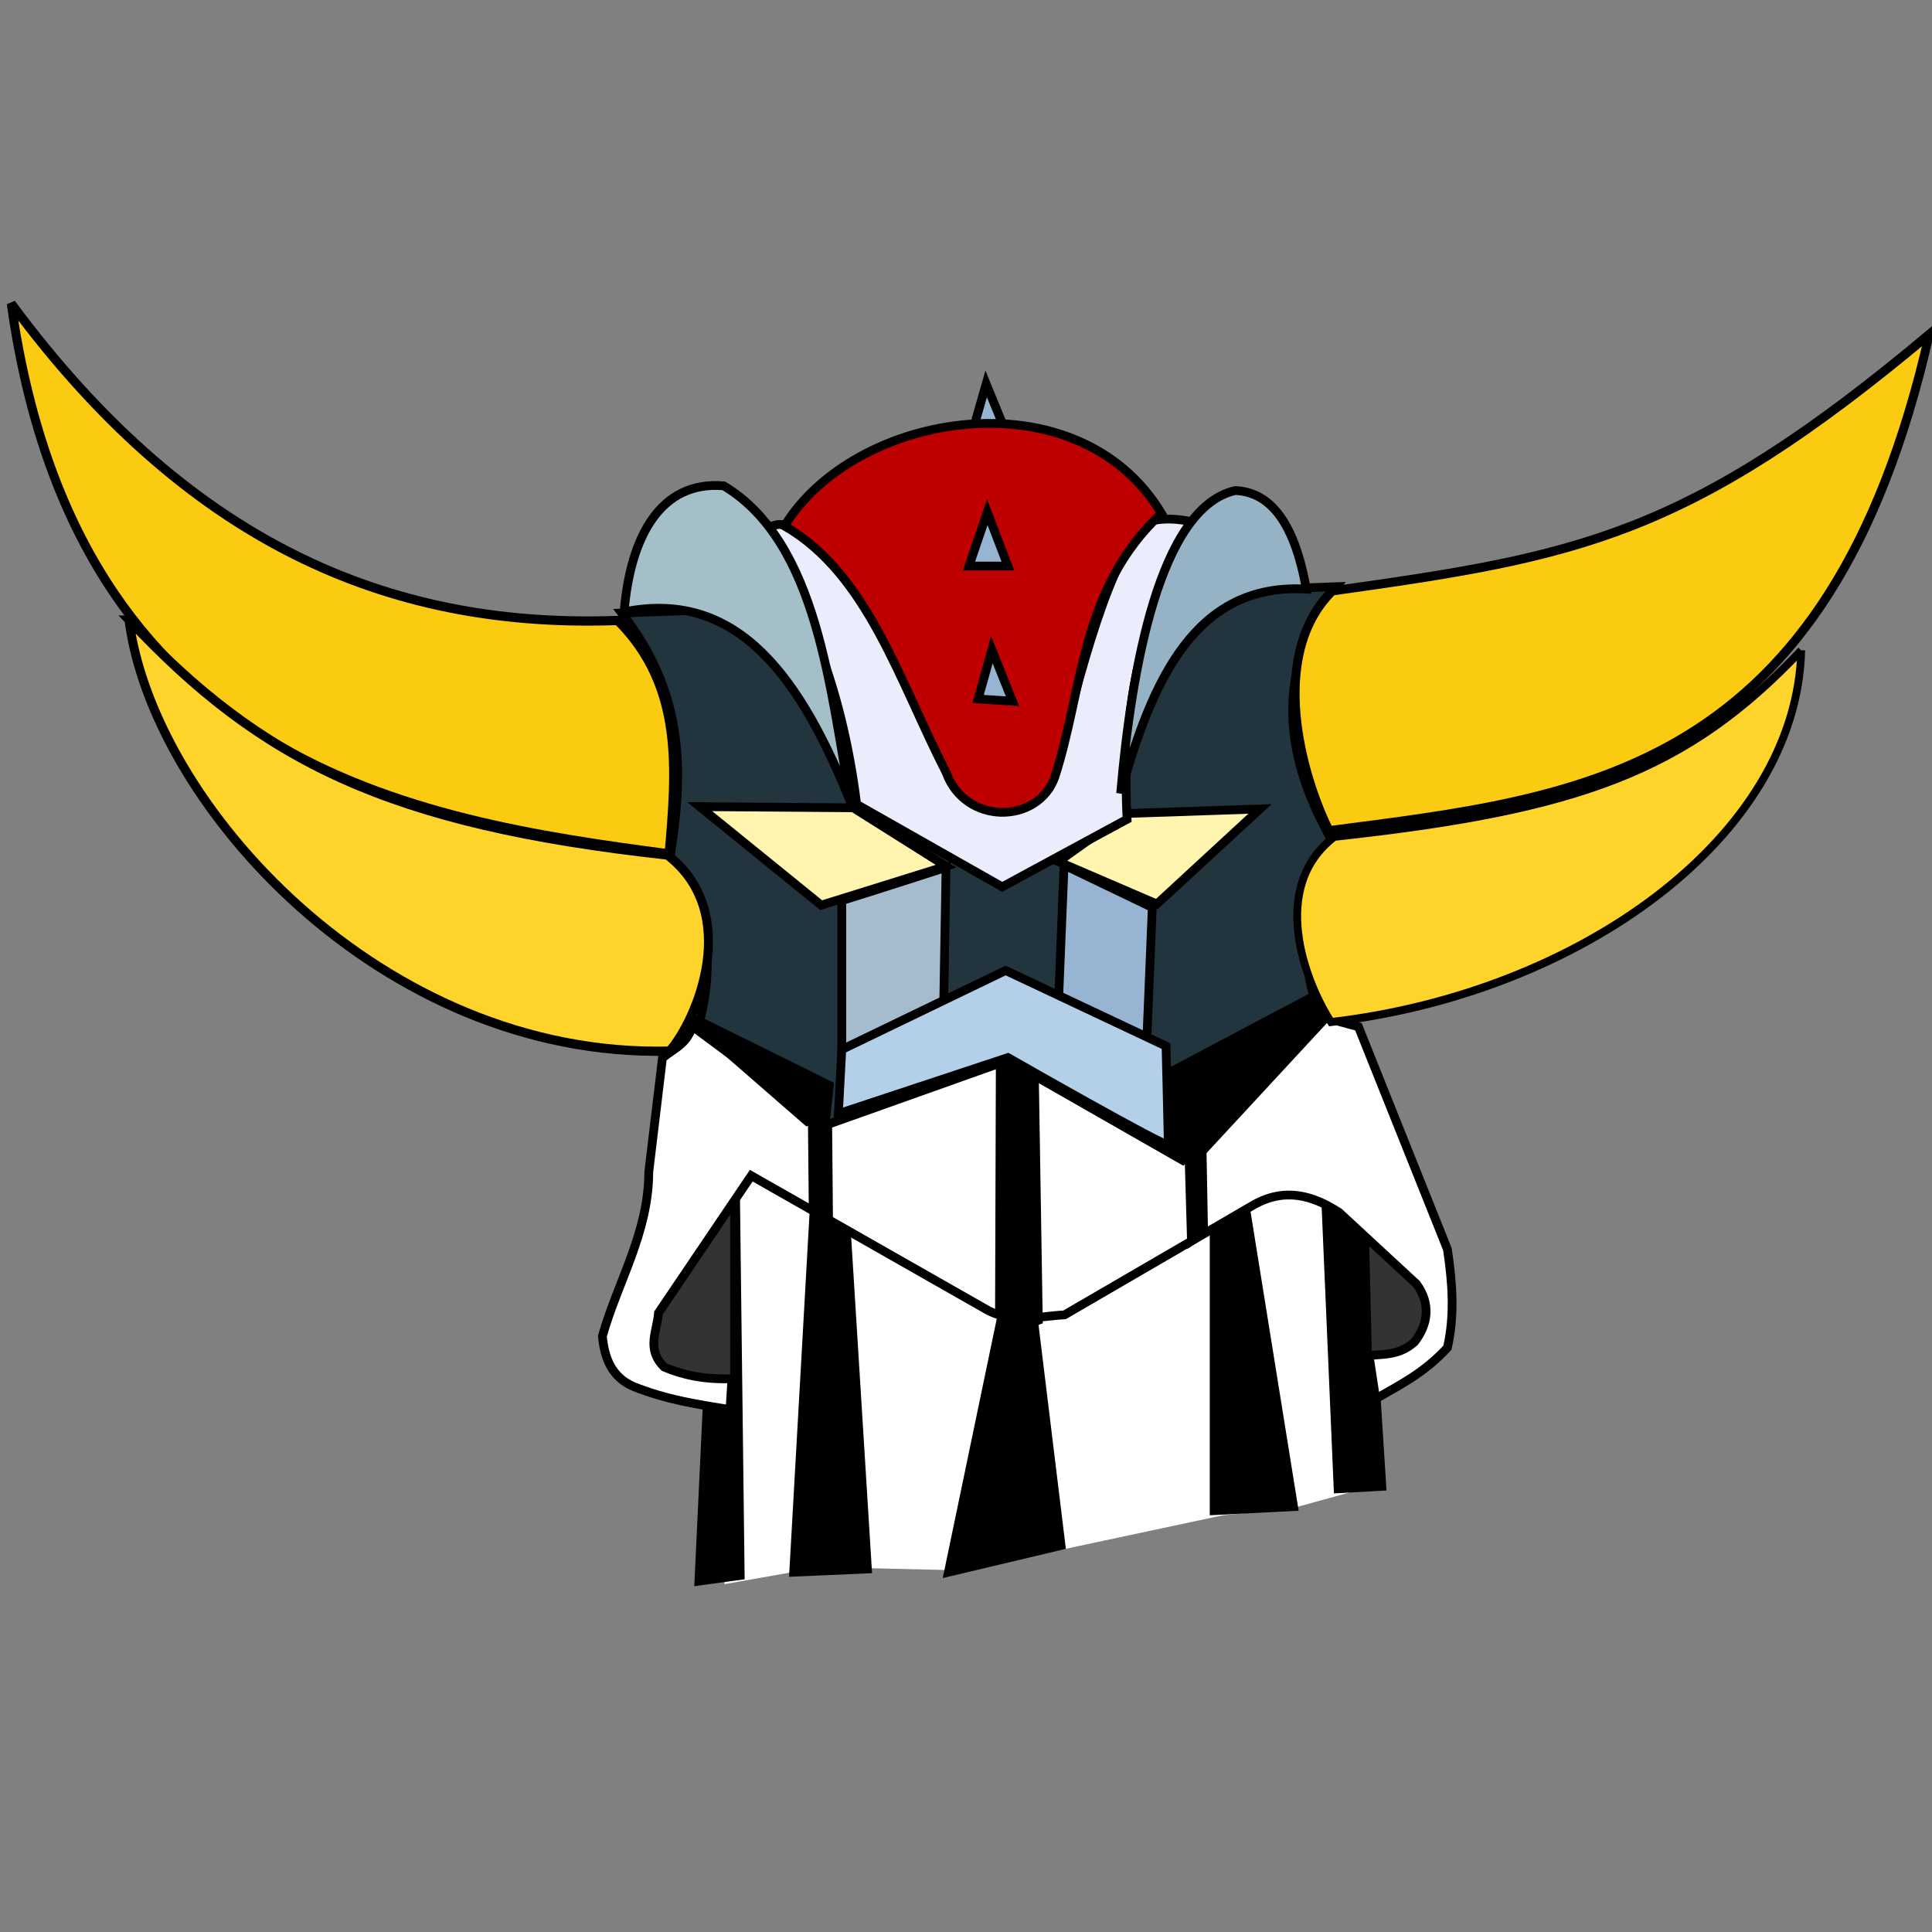
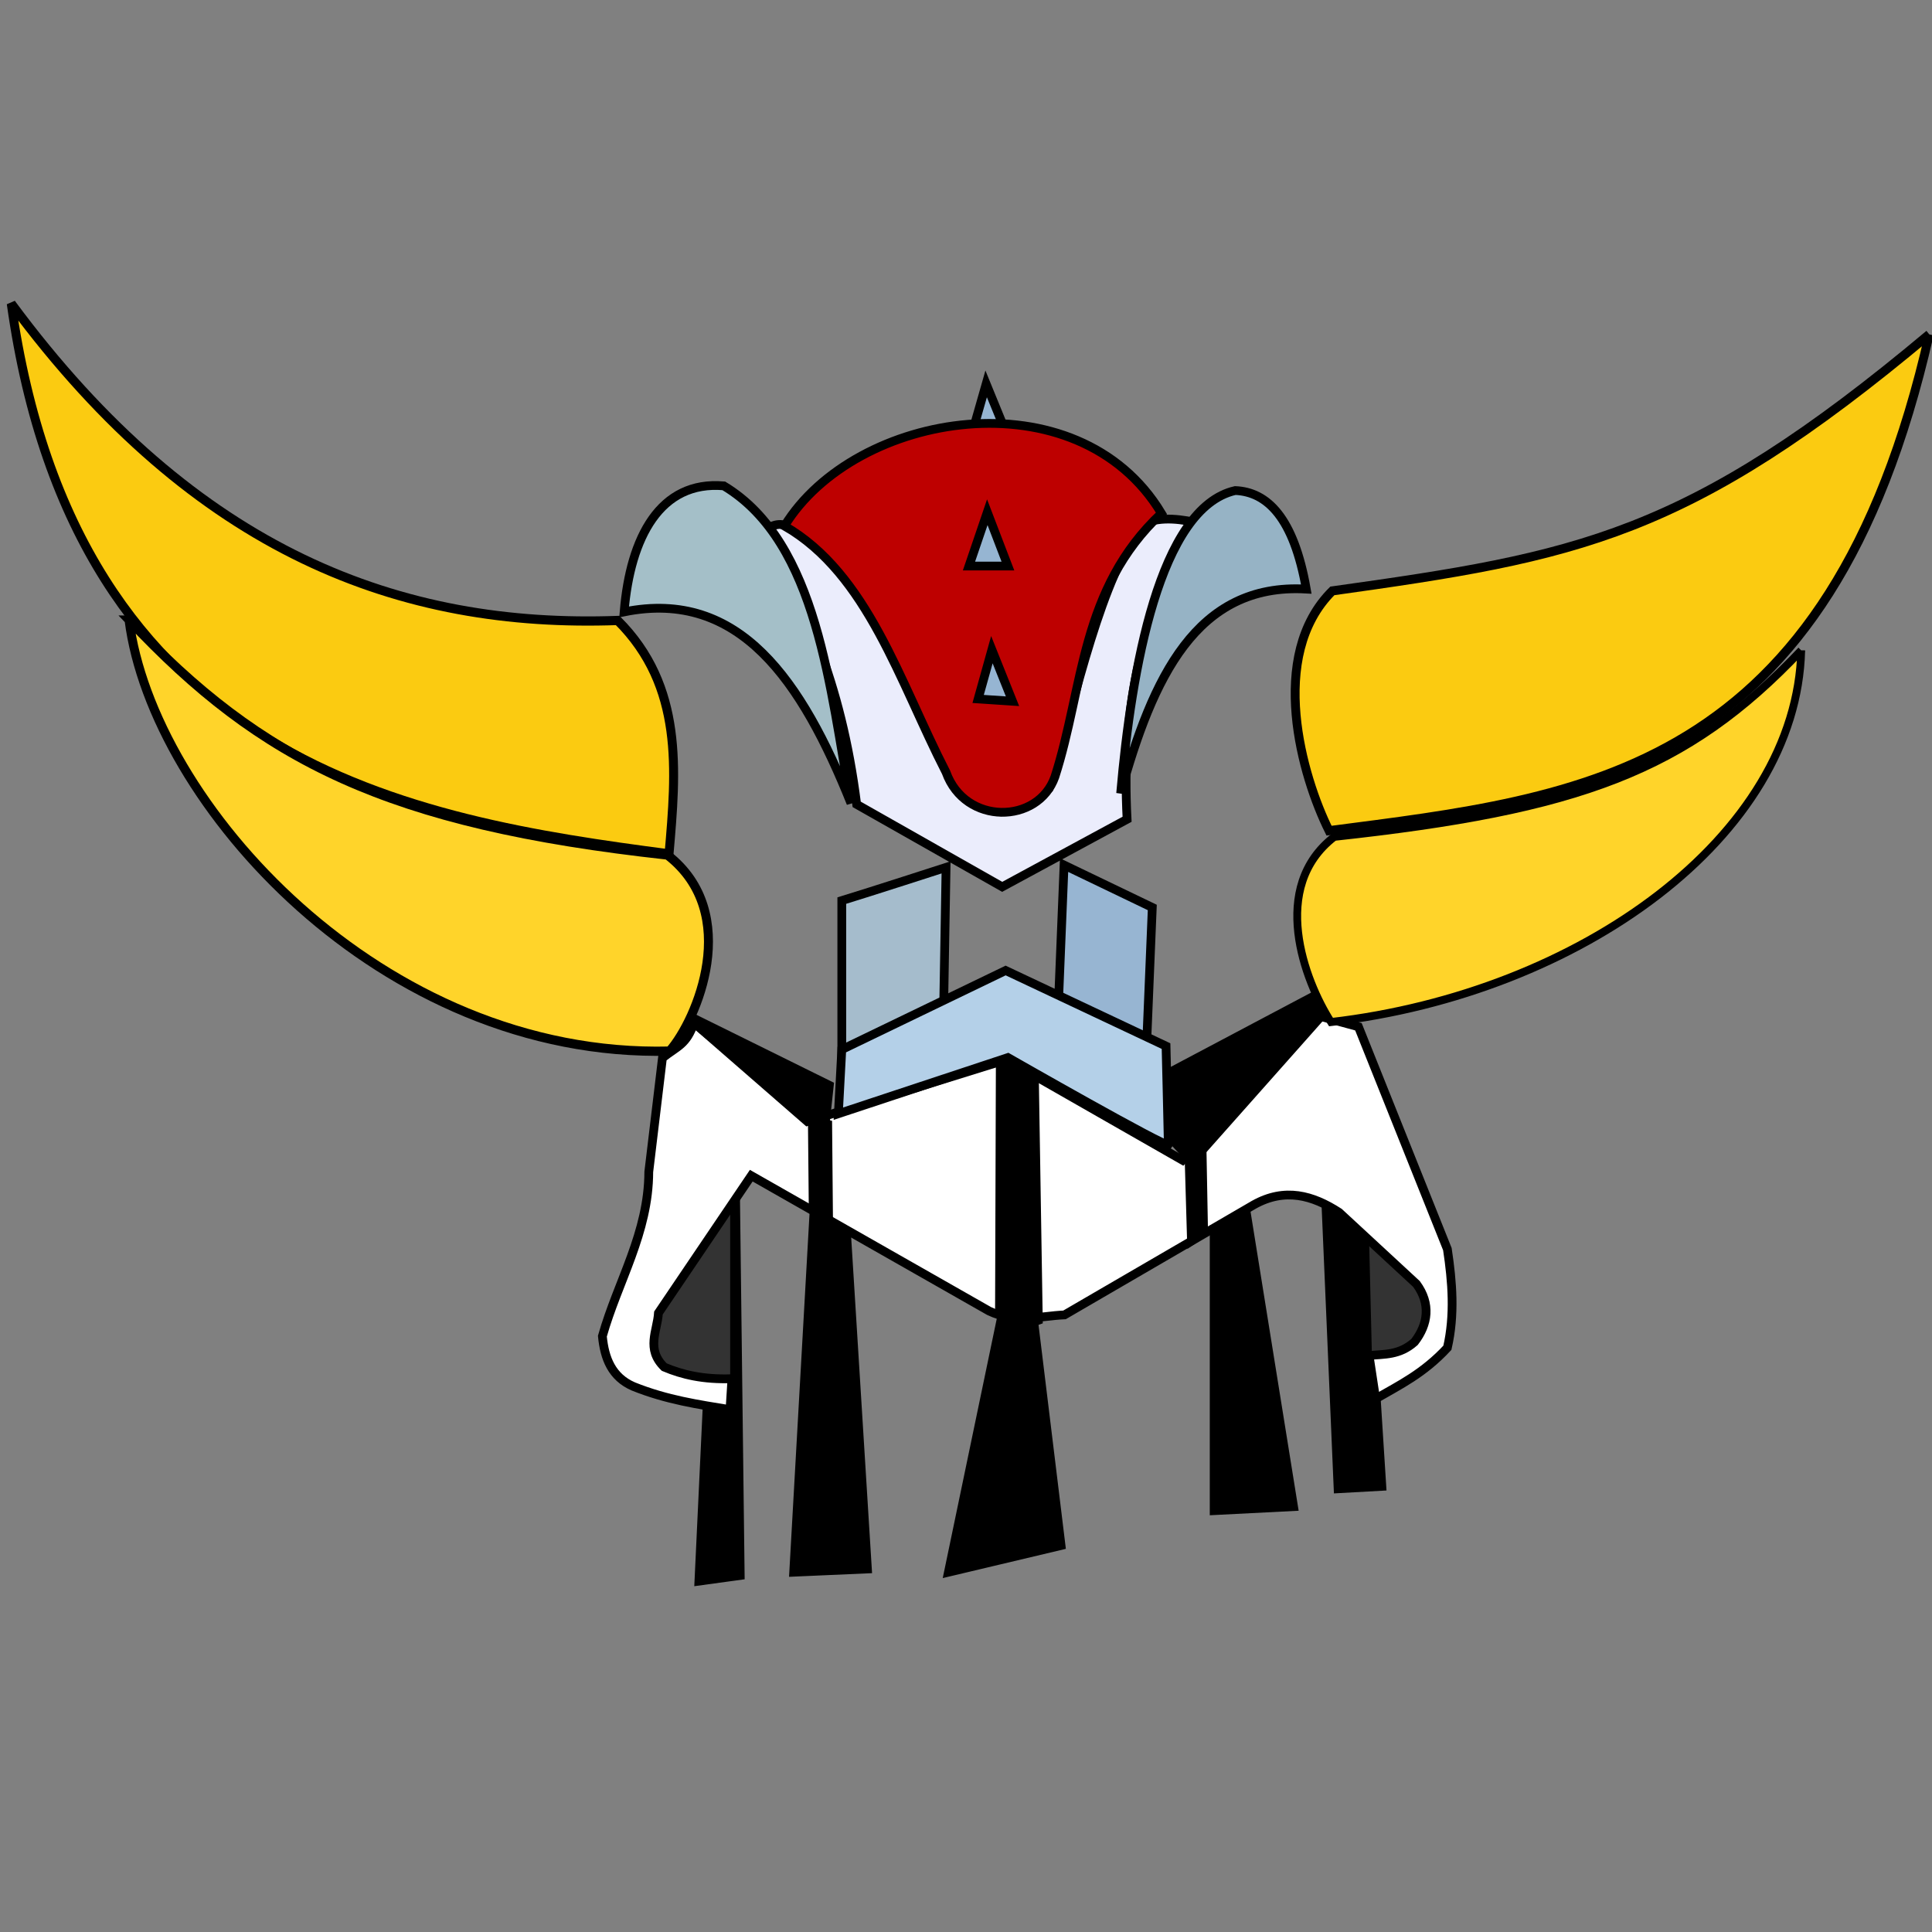
<svg xmlns="http://www.w3.org/2000/svg" viewBox="0 0 800 800" fill="currentColor" aria-hidden="true">
  <rect x="0" y="0" width="800" height="800" fill="#808080" stroke="none" />
  <g color="#000">
-     <path style="marker:none" fill="#fff" stroke="#fff" stroke-width="3.628" d="M301.769 653.81l30.845-5.443 23.587-.907 39.01.907 42.637-8.165 68.04-14.515 28.123-2.722 26.309-7.257-3.629-125.193-34.473-8.165-68.04 41.73-34.474 4.537-67.132-27.216-39.01-24.494-18.144 8.164z" overflow="visible" />
    <g stroke="#000">
      <g stroke-width="1.312">
        <path style="marker:none" stroke-width="3.628" d="M289.401 654.716l7.38-156.66s7.716-11.742 7.716-9.729c0 2.013 2.013 164.04 2.013 164.04zM337.372 496.378l-8.722 154.648 30.527-1.342-9.057-145.59zM416.206 538.31l-23.483 112.716 46.63-11.07-12.077-98.962zM502.755 504.094V625.53l32.875-1.677-20.128-125.128zM549.048 499.062l5.032 117.411 18.115-1.006-7.044-110.702-15.767-12.748z" overflow="visible" />
      </g>
      <path d="M304.161 490.675v90.575l-17.78-3.69-20.798-10.064-6.038-19.792 18.115-25.83 18.45-29.521zM564.815 501.745l1.677 68.77 13.419-4.696 16.102-14.76 1.342-19.793-18.786-21.805z" style="marker:none" fill="#333" stroke-width="3.628" overflow="visible" />
      <path d="M303.078 570.89l-.8 12.811c-13.081-2.148-26.088-4-40.034-9.608-8.883-3.865-11.941-11.612-12.811-20.818 6.408-22.685 19.141-42.659 19.216-68.058l5.658-47.144c6.352-5.005 9.95-5.474 13.057-14.535l46.941 40.861 82.47-25.622 72.863 41.636 55.247-60.051 17.615 4.804 36.831 92.078c2.05 13.612 3.113 27.223 0 40.835-9.902 10.691-19.803 15.422-29.705 21.143l-2.728-17.94c6.274-.613 12.548-.048 18.822-5.605 5.688-7.348 6.799-15.876.8-24.02l-32.027-29.626c-10.986-7.125-22.463-10.322-35.23-3.202l-78.467 45.638c-10.267.459-20.14 3.68-31.227-1.6l-98.484-56.049-38.433 56.849c-.471 7.473-5.267 14.946 2.403 22.419 7.426 3.133 16.143 5.234 28.023 4.804z" style="marker:none" fill="#fff" stroke-width="3.628" overflow="visible" />
      <g stroke-width="1.312">
        <path style="marker:none" stroke-width="3.628" d="M336.366 463.838l.335 34.888 6.374 4.026-.336-37.236zM414.193 439.685l-.336 103.322 7.716 6.71 8.386-3.02-1.677-103.657-6.374-4.361zM492.355 479.27l1.007 34.552 5.032-3.355-.671-36.23-5.703 3.355z" overflow="visible" />
      </g>
-       <path d="M288.795 426.527c8.772-31.4 2.56-53.644-11.386-71.162 5.315-33.381 7.165-66.896-19.926-101.524l296.035-10.912c-25.949 34.54-22.544 70.625-.474 107.692-16.778 25.683-14.033 49.414-5.693 72.585l-53.135 57.405-74.957-42.223-77.33 27.516z" style="marker:none" fill="#22343e" stroke-width="3.628" overflow="visible" />
      <path d="M348.57 372.919c10.912-3.321 43.173-13.758 43.173-13.758l-.95 55.506-42.222 24.195z" style="marker:none" fill="#a5bccc" stroke-width="3.628" overflow="visible" />
      <path d="M440.607 358.212l36.53 17.553-2.372 57.404-36.53-16.604z" style="marker:none" fill="#97b5d2" stroke-width="3.628" overflow="visible" />
      <path d="M347.148 461.16l70.213-23.247s66.418 37.953 66.418 36.056c0-1.898-.949-40.8-.949-40.8l-66.418-31.311-67.841 32.734z" style="marker:none" fill="#b4d0e8" stroke-width="3.628" overflow="visible" />
      <g fill="#fff5af" stroke-width="1.312">
-         <path style="marker:none" stroke-width="3.628" d="M391.743 358.686l-38.428-24.195-63.571-.474 50.287 40.8zM438.235 356.788l27.99-19.925 55.507-1.898-42.697 39.377z" overflow="visible" />
-       </g>
+         </g>
      <path d="M314.888 219.683c17.762 28.837 33.37 61.983 39.85 113.385l60.25 34.158 51.712-27.99c-2.389-45.983 5.439-87.785 30.837-122.4-8.065-1.757-16.13-3.21-24.195 0-17.55 22.784-27.294 68.982-38.902 109.59-13.602 13.174-26.565 12.919-38.902-.474-20.741-41.625-38.794-91.698-67.841-107.218-5.22-3.482-8.757-.235-12.81.949z" style="marker:none" fill="#ebedfc" stroke-width="3.628" overflow="visible" />
      <path d="M464.049 328.37c13.141-47.344 31.202-87.12 76.855-84.447-5.21-29.679-16.22-40.249-29.414-40.8-31.363 7.086-43.029 74.132-47.441 125.246z" style="marker:none" fill="#96b3c5" stroke-width="3.628" overflow="visible" />
      <path d="M258.432 253.366c47.865-9.708 73.664 28.73 93.934 79.227-8.693-46.285-13.52-107.885-52.66-131.412-26.357-2.279-38.73 21.333-41.274 52.185z" style="marker:none" fill="#a4bfc8" stroke-width="3.628" overflow="visible" />
      <path d="M402.654 178.883l5.693-19.925 8.54 20.874z" style="marker:none" fill="#96b5d2" stroke-width="3.628" overflow="visible" />
      <path d="M324.85 217.785c29.18-47.613 121.373-62.904 156.083-5.219-33.589 31.403-32.151 72.024-44.121 109.116-6.958 19.65-37.162 20.115-45.07-1.898-19.263-37.5-32.38-82.094-66.892-101.999z" style="marker:none" fill="#be0000" stroke-width="3.628" overflow="visible" />
      <path d="M401.23 234.39l7.592-22.298 8.539 22.298zM405.026 289.422l5.693-20.4 8.54 21.348z" style="marker:none" fill="#96b5d2" stroke-width="3.628" overflow="visible" />
      <g stroke-width="1.312">
        <path style="marker:none" stroke-width="3.628" d="M341.398 468.2l2.012-18.787-55.686-27.507v2.012zM485.646 443.375l.671 29.52 7.38 8.052 53.003-59.712-4.025-8.051z" overflow="visible" />
      </g>
-       <path d="M474.087 325.573c-35.8 29.342-52.117 32.165-88.308 37.118-9.672 9.393-4.455 26.899-.485 34.692 37.74-4.805 73.997-8.073 88.793-71.81z" style="marker:none" fill="#fbcb11" stroke-width="1.312" overflow="visible" transform="matrix(2.799 0 0 2.862 -528.105 -793.344)" />
+       <path d="M474.087 325.573c-35.8 29.342-52.117 32.165-88.308 37.118-9.672 9.393-4.455 26.899-.485 34.692 37.74-4.805 73.997-8.073 88.793-71.81" style="marker:none" fill="#fbcb11" stroke-width="1.312" overflow="visible" transform="matrix(2.799 0 0 2.862 -528.105 -793.344)" />
      <path style="marker:none" fill="#ffd42a" stroke-width="1.151" d="M455.146 371.296c-16.996 17.572-33.013 23.149-69.078 26.976-9.64 7.256-4.44 20.779-.484 26.8 36.882-4.198 68.889-26.859 69.562-53.776z" overflow="visible" transform="matrix(2.799 0 0 2.862 -528.105 -793.344)" />
      <g stroke-width="1.312">
        <path style="marker:none" fill="#fbcb11" d="M186.804 322.13c27.066 35.649 57.211 46.235 88.792 45.123 9.673 9.393 8.58 21.319 7.521 33.237-37.74-4.806-86.854-12.683-96.313-78.36z" overflow="visible" transform="matrix(2.828 0 0 2.908 -523.623 -811.046)" />
        <path d="M204.05 367.194c19.338 20.057 37.804 29.09 78.838 33.458 10.967 8.282 4.324 23.475.307 27.92-42.205 1.032-75.71-35.264-79.144-61.378z" style="marker:none" fill="#ffd42a" overflow="visible" transform="matrix(2.828 0 0 2.908 -523.623 -811.046)" />
      </g>
    </g>
  </g>
</svg>